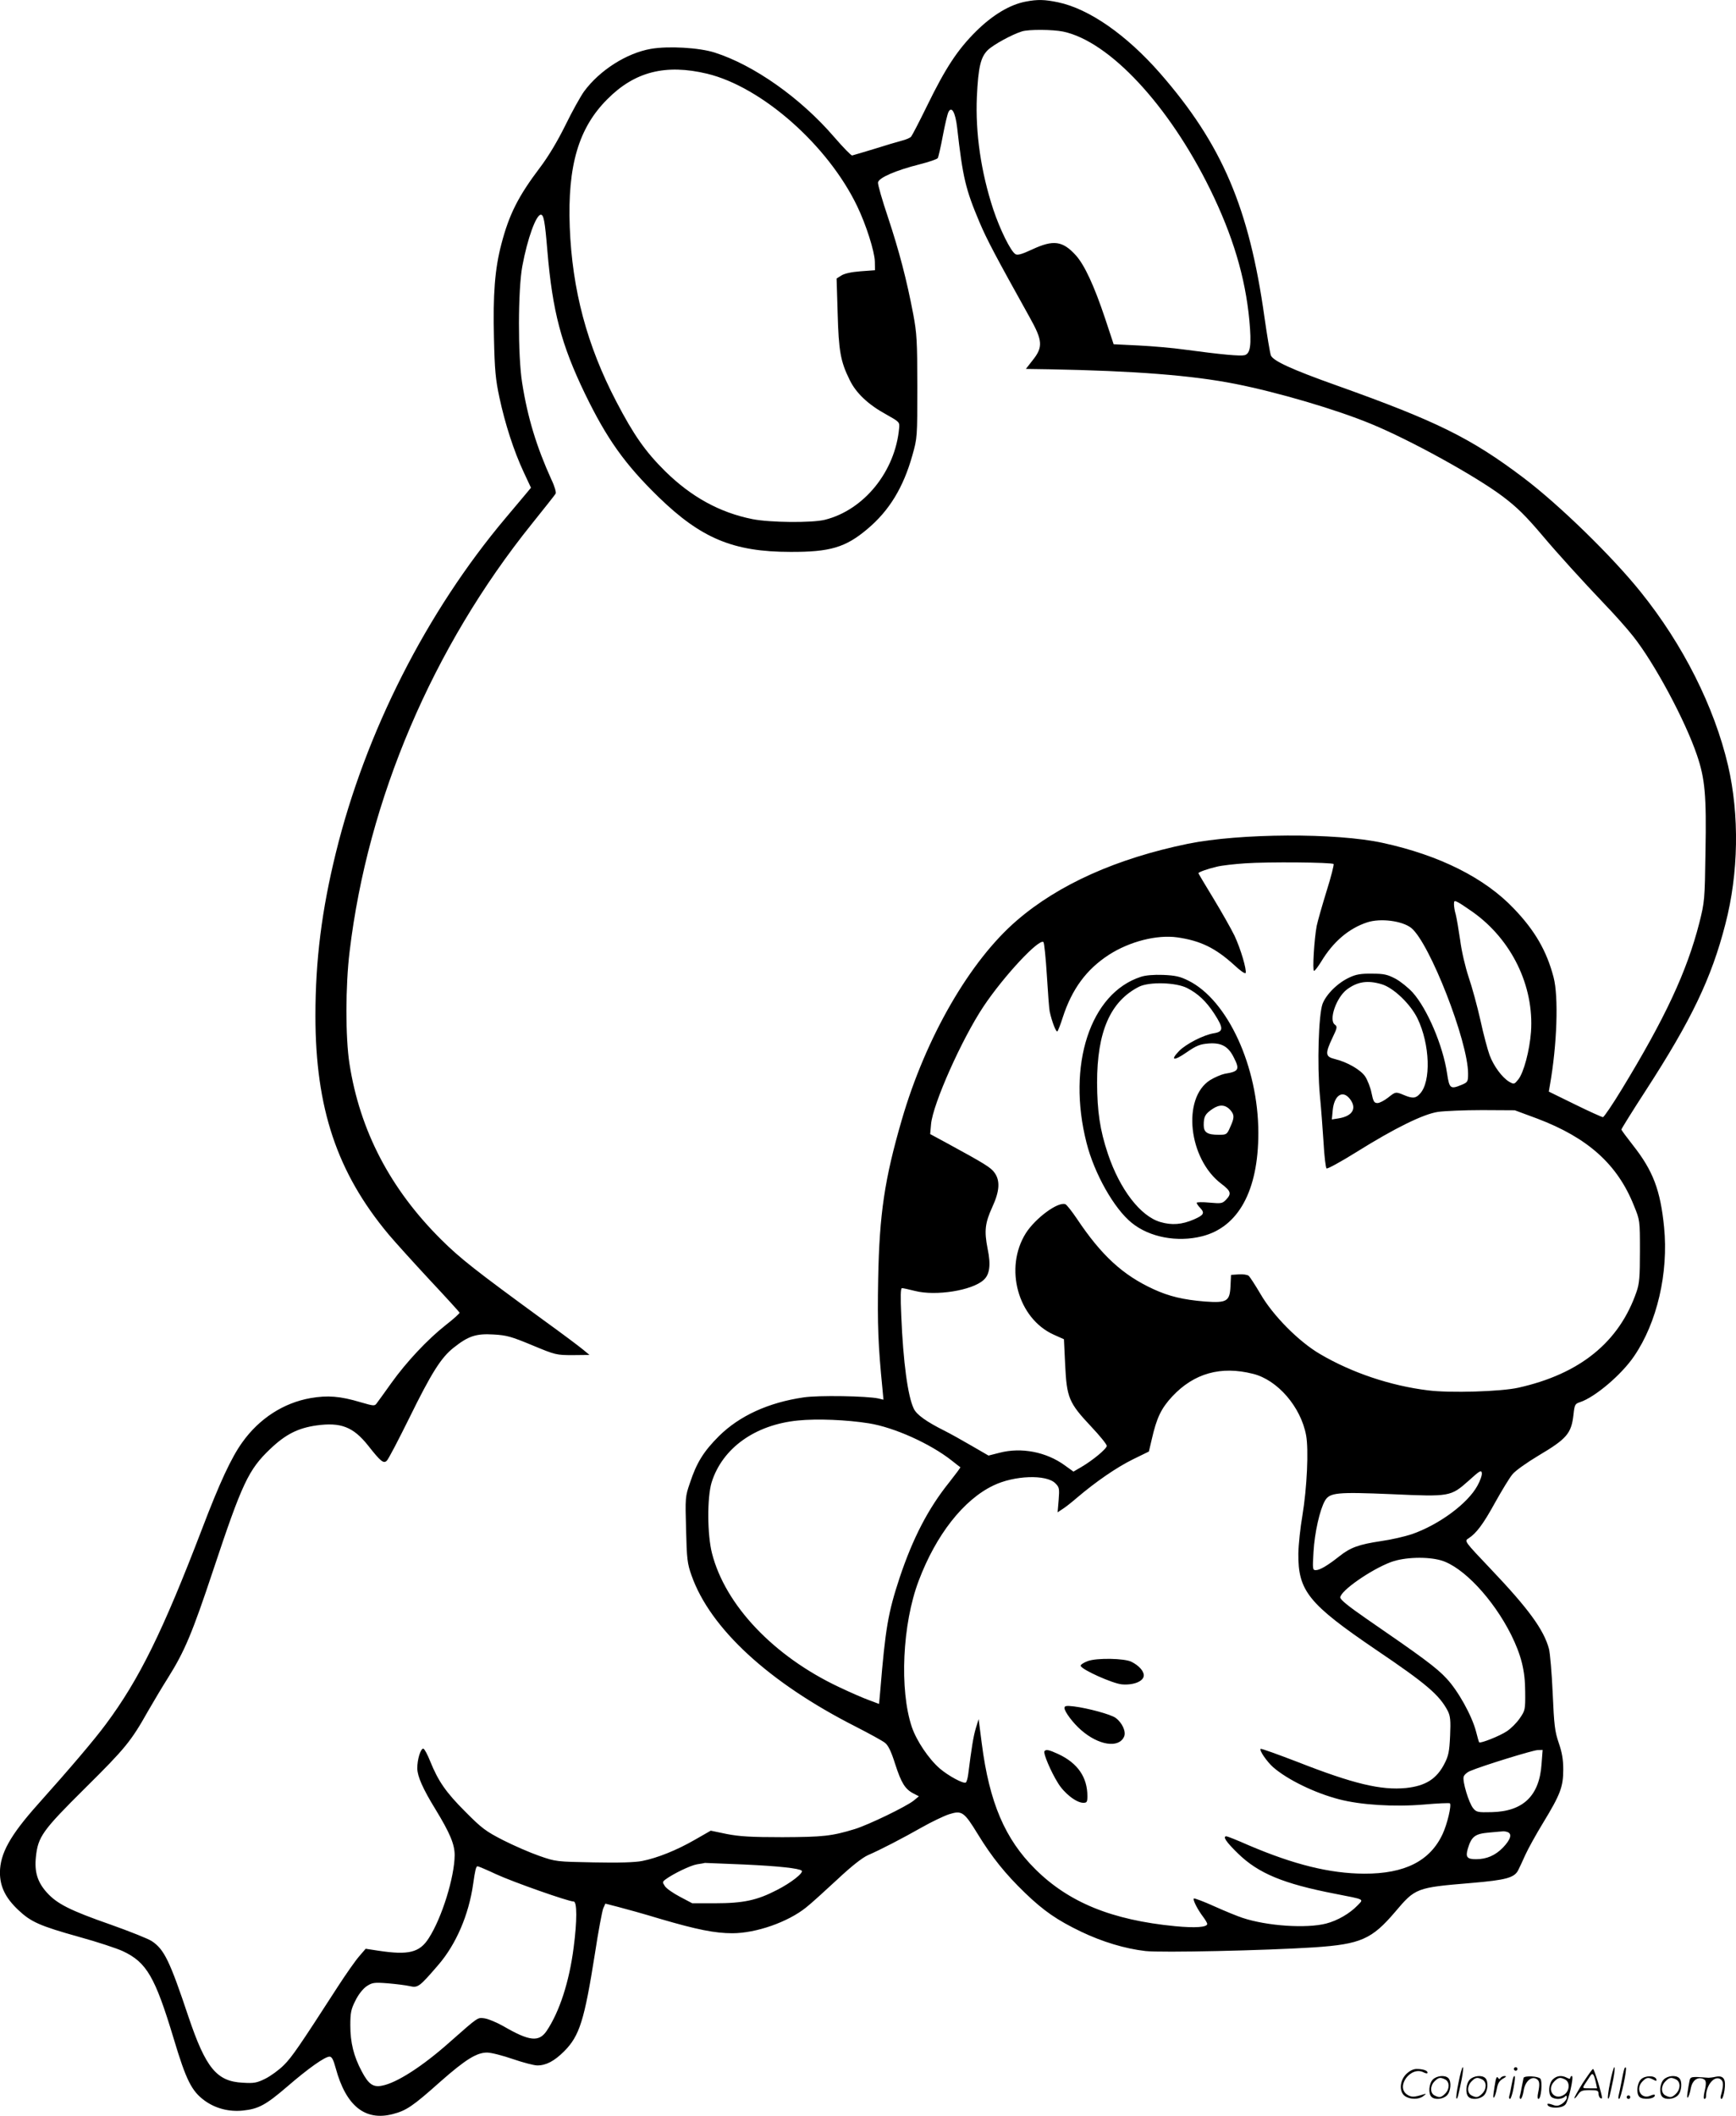
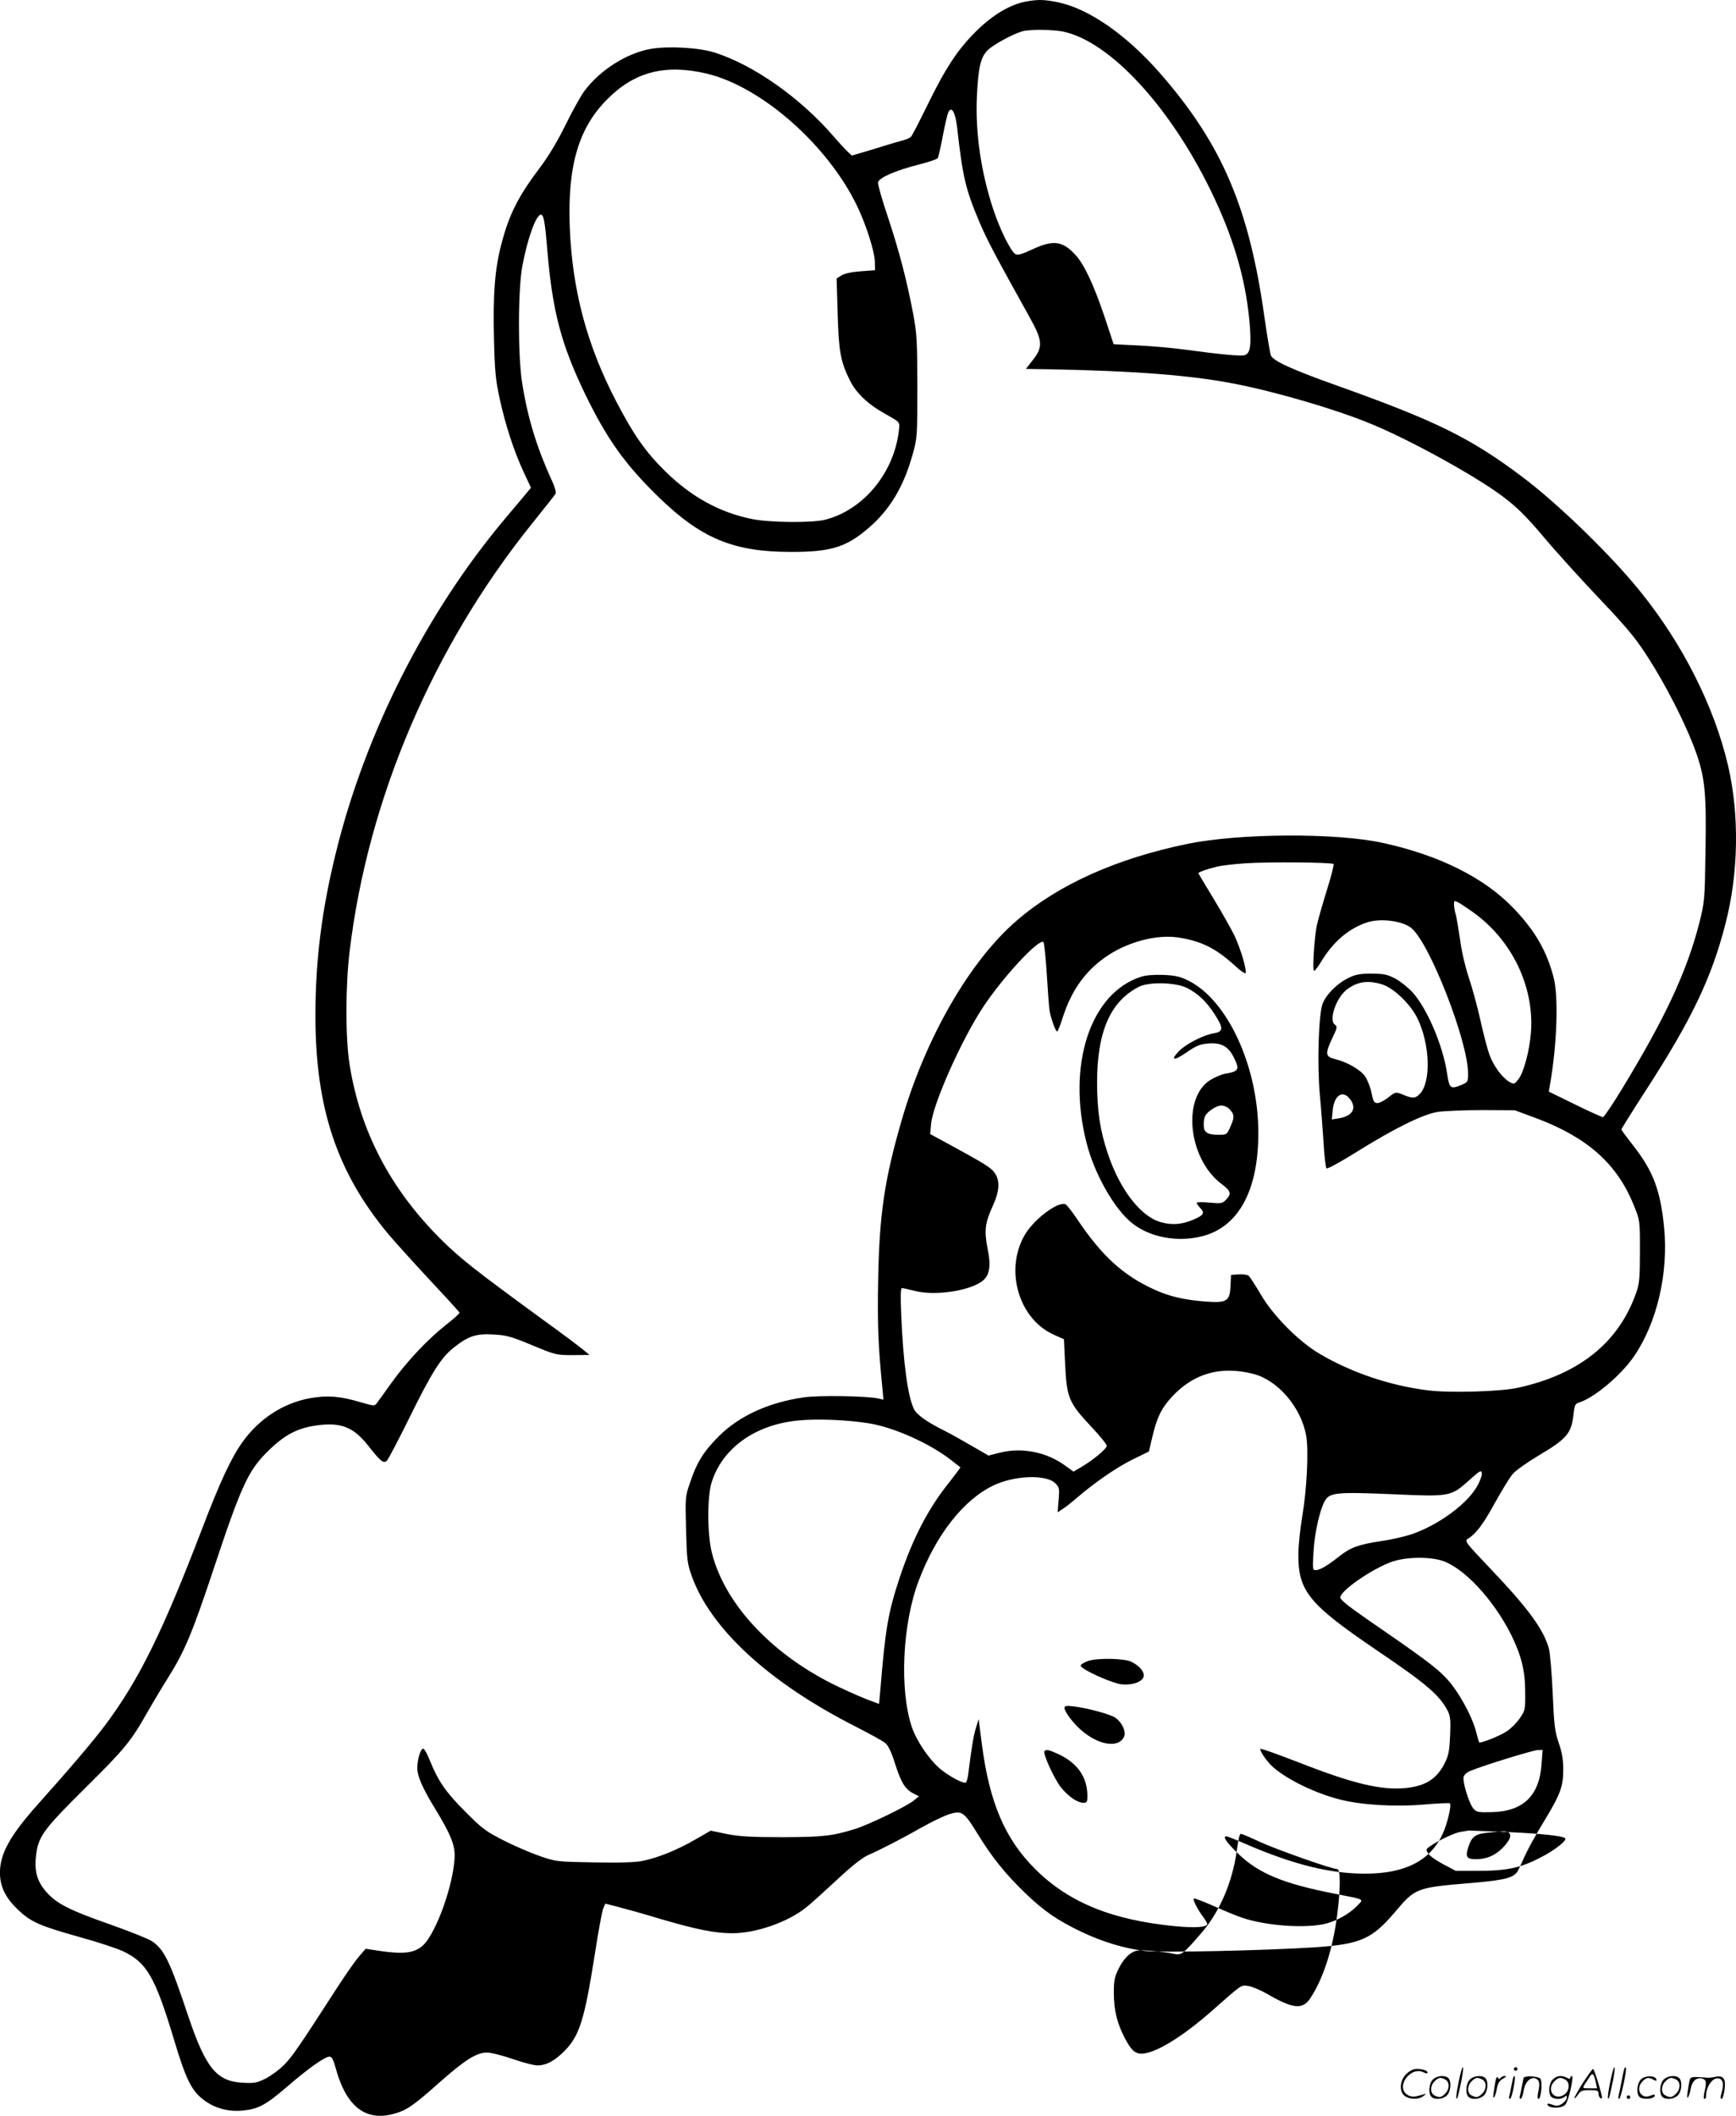
<svg xmlns="http://www.w3.org/2000/svg" version="1.0" viewBox="0 0 984.981 1200.387" preserveAspectRatio="xMidYMid meet">
  <g transform="translate(-1.033,1200.809) scale(0.1,-0.1)" fill="#000000" stroke="none">
-     <path d="M5830 11999 c-90 -17 -188 -76 -281 -168 -106 -105 -174 -209 -278 -422 -44 -90 -85 -169 -91 -176 -5 -7 -29 -17 -53 -23 -23 -6 -94 -27 -157 -47 -63 -19 -120 -36 -125 -37 -6 0 -52 47 -102 105 -190 221 -455 408 -678 479 -88 28 -262 38 -361 21 -138 -24 -291 -121 -380 -242 -20 -28 -68 -114 -106 -192 -45 -91 -96 -176 -142 -237 -125 -165 -177 -268 -221 -437 -37 -140 -48 -285 -42 -531 4 -182 9 -237 31 -339 32 -150 82 -304 137 -422 l42 -90 -29 -35 c-16 -19 -68 -81 -116 -138 -447 -531 -794 -1214 -962 -1898 -80 -325 -116 -609 -116 -925 0 -523 122 -889 415 -1240 37 -44 142 -160 233 -258 92 -98 168 -182 170 -186 1 -4 -34 -36 -78 -70 -105 -83 -223 -209 -309 -329 -38 -53 -75 -105 -83 -115 -12 -17 -17 -16 -93 6 -114 34 -185 40 -283 23 -153 -27 -291 -116 -387 -251 -62 -86 -129 -230 -229 -493 -221 -577 -355 -851 -545 -1106 -65 -88 -201 -248 -387 -456 -157 -176 -213 -278 -214 -385 0 -81 32 -145 104 -213 72 -68 121 -90 346 -153 102 -28 214 -65 248 -81 134 -63 182 -145 287 -493 72 -241 103 -301 177 -355 61 -44 137 -64 216 -56 89 9 131 32 252 136 119 103 214 170 240 170 13 0 22 -17 35 -65 58 -214 166 -302 324 -261 77 20 113 44 271 185 142 125 205 164 264 164 23 0 89 -17 147 -37 58 -20 120 -36 138 -36 50 0 97 25 152 80 88 88 115 176 175 555 19 126 41 241 47 256 l12 27 70 -18 c39 -10 148 -40 243 -69 208 -61 310 -81 407 -81 135 0 316 63 420 147 28 22 106 93 175 157 81 76 142 124 175 139 72 31 195 95 308 159 53 30 122 63 152 73 73 23 85 15 164 -114 79 -129 156 -225 267 -332 107 -103 183 -155 318 -220 121 -58 251 -97 366 -110 89 -10 680 3 958 21 263 18 326 46 458 201 115 136 120 138 431 164 201 17 248 30 269 76 7 13 24 51 39 84 15 33 60 115 101 182 98 161 114 204 114 302 0 57 -7 97 -26 152 -22 65 -26 99 -34 282 -5 114 -15 227 -21 250 -29 109 -117 229 -330 453 -150 158 -151 159 -127 174 45 29 84 81 151 203 38 68 82 141 99 161 16 20 81 66 146 105 162 96 188 126 200 233 6 57 9 62 37 71 85 28 236 156 307 261 130 190 196 472 170 733 -21 209 -62 318 -176 463 -36 46 -66 86 -66 90 0 4 62 104 138 221 259 400 373 637 452 945 75 288 80 619 15 899 -78 333 -255 686 -496 985 -162 202 -463 495 -664 647 -299 226 -494 322 -1060 524 -256 91 -362 140 -374 171 -5 14 -21 109 -36 214 -87 623 -241 984 -593 1387 -190 217 -402 365 -578 402 -76 16 -117 17 -184 4z m212 -170 c262 -55 599 -416 834 -894 129 -263 200 -499 223 -745 13 -140 6 -188 -27 -197 -25 -6 -128 3 -343 32 -63 9 -179 19 -257 23 l-143 7 -49 148 c-62 185 -116 301 -165 356 -75 83 -128 90 -248 34 -60 -28 -83 -34 -95 -27 -27 16 -88 140 -126 254 -70 213 -102 434 -93 640 8 166 21 223 61 263 31 31 139 90 195 107 39 12 173 11 233 -1z m-2020 -239 c311 -75 686 -406 852 -752 51 -106 98 -255 100 -313 l1 -50 -82 -6 c-53 -4 -92 -13 -109 -24 l-27 -17 6 -197 c6 -214 16 -273 68 -378 36 -75 106 -141 209 -197 73 -41 75 -43 72 -76 -22 -247 -200 -466 -422 -521 -73 -18 -311 -16 -411 4 -185 37 -347 126 -495 272 -112 111 -178 205 -277 395 -167 320 -250 633 -264 990 -13 348 50 563 214 726 155 156 330 200 565 144z m1419 -306 c32 -284 48 -350 127 -537 43 -101 88 -186 286 -542 72 -129 75 -166 16 -240 l-39 -50 132 -2 c485 -9 809 -34 1057 -83 242 -48 572 -145 770 -227 219 -90 590 -294 746 -411 82 -62 130 -109 230 -227 78 -93 226 -256 349 -385 56 -58 128 -139 161 -181 121 -152 296 -478 363 -676 45 -133 54 -226 48 -547 -4 -275 -5 -284 -35 -404 -71 -277 -194 -540 -440 -944 -53 -87 -101 -158 -107 -158 -5 0 -77 32 -158 72 l-149 73 6 35 c41 231 50 504 21 614 -39 149 -106 265 -225 389 -165 174 -422 303 -744 373 -265 58 -810 55 -1106 -5 -403 -83 -732 -230 -969 -434 -267 -229 -518 -664 -654 -1132 -98 -337 -127 -534 -134 -900 -5 -265 0 -381 24 -624 l6 -64 -29 7 c-63 14 -341 19 -425 6 -198 -29 -363 -104 -480 -220 -85 -85 -126 -149 -164 -265 -27 -78 -27 -84 -22 -265 4 -166 7 -193 31 -260 106 -301 439 -608 932 -858 78 -40 153 -81 166 -92 18 -14 35 -49 57 -119 35 -108 56 -143 104 -168 l31 -16 -29 -24 c-42 -34 -257 -138 -335 -162 -131 -40 -180 -45 -410 -46 -180 0 -243 4 -316 18 l-91 19 -89 -51 c-104 -60 -214 -104 -300 -121 -40 -8 -134 -11 -275 -8 -211 4 -215 4 -309 37 -52 18 -144 58 -205 89 -98 50 -122 68 -215 162 -109 109 -153 172 -199 286 -15 38 -32 69 -38 71 -15 5 -36 -61 -35 -113 1 -45 32 -115 102 -229 83 -136 110 -200 110 -262 -1 -124 -72 -355 -147 -471 -52 -82 -115 -97 -286 -71 l-72 11 -37 -43 c-21 -24 -75 -101 -121 -172 -220 -341 -260 -399 -306 -445 -28 -28 -75 -62 -105 -77 -48 -24 -65 -27 -128 -23 -148 7 -210 83 -308 373 -107 320 -138 383 -208 430 -21 14 -127 56 -234 94 -232 81 -304 118 -362 182 -53 59 -71 117 -62 202 12 115 37 150 281 392 225 223 259 264 355 435 30 52 81 138 114 190 94 150 137 252 256 610 164 493 200 570 323 687 88 84 158 119 263 134 138 19 208 -8 292 -113 73 -93 89 -105 107 -87 9 8 65 116 126 239 127 259 182 346 253 402 83 66 127 81 226 75 75 -4 102 -12 220 -61 132 -55 137 -56 230 -56 l95 1 -35 29 c-19 16 -120 92 -224 167 -393 287 -474 351 -582 458 -289 287 -462 618 -521 999 -23 148 -23 441 1 636 103 863 472 1727 1033 2425 71 89 133 166 136 173 4 6 -6 42 -24 79 -84 185 -135 351 -166 548 -25 154 -24 531 1 664 29 156 78 291 105 291 16 0 23 -35 37 -205 29 -344 79 -532 213 -810 124 -256 226 -400 418 -587 241 -234 424 -311 748 -311 224 -1 313 25 437 130 124 104 204 236 255 418 28 99 28 103 28 390 0 259 -3 303 -23 410 -37 195 -80 359 -143 549 -33 98 -59 188 -57 199 4 27 102 69 237 103 52 13 98 29 102 35 4 7 17 64 29 128 12 63 26 123 32 134 18 35 39 -3 49 -89z m2136 -4178 c3 -3 -14 -72 -40 -154 -25 -81 -50 -169 -56 -197 -14 -75 -25 -255 -15 -255 5 0 23 24 41 53 68 113 157 188 260 222 76 25 200 9 251 -32 104 -85 322 -643 322 -826 0 -45 -2 -49 -35 -63 -65 -27 -71 -23 -84 63 -23 158 -113 369 -196 461 -24 26 -67 61 -96 77 -46 24 -65 29 -134 29 -62 1 -91 -4 -127 -21 -68 -31 -133 -96 -154 -151 -22 -63 -31 -341 -15 -517 7 -71 16 -192 21 -269 4 -76 12 -142 17 -147 4 -4 80 37 168 92 219 137 382 217 465 229 36 5 148 10 250 10 l185 -1 127 -47 c288 -109 456 -260 549 -494 34 -83 34 -83 34 -258 0 -146 -3 -184 -19 -230 -98 -286 -321 -467 -671 -545 -98 -22 -388 -31 -512 -15 -213 26 -433 100 -613 206 -120 70 -267 218 -338 341 -30 51 -60 97 -67 103 -7 6 -33 10 -57 8 l-43 -3 -3 -63 c-4 -87 -20 -97 -145 -88 -122 10 -203 29 -292 70 -174 80 -295 191 -434 399 -29 43 -59 81 -66 83 -41 16 -169 -78 -224 -164 -124 -197 -46 -484 158 -576 l58 -26 7 -147 c9 -185 21 -214 147 -348 49 -52 89 -101 89 -110 0 -16 -79 -82 -146 -121 l-43 -25 -50 36 c-105 76 -246 103 -369 71 l-63 -16 -95 55 c-53 31 -123 70 -157 87 -100 50 -156 90 -172 124 -34 71 -60 263 -71 527 -5 109 -4 157 4 157 6 0 39 -7 74 -16 117 -30 323 2 389 62 35 31 42 86 23 177 -20 102 -15 146 27 238 41 89 45 149 12 194 -20 29 -56 51 -267 166 l-98 53 5 56 c10 114 174 482 297 667 116 174 318 390 341 366 4 -5 13 -89 19 -188 6 -99 13 -191 16 -205 13 -60 37 -121 44 -113 4 4 18 40 30 78 52 161 134 273 262 356 118 76 272 115 388 99 132 -19 216 -60 323 -157 33 -31 62 -52 65 -45 6 20 -28 136 -63 211 -20 41 -74 136 -120 212 -47 77 -85 141 -85 143 0 6 53 25 105 37 28 7 100 15 160 19 126 9 492 6 502 -4z m788 -271 c222 -157 350 -421 332 -681 -8 -106 -41 -231 -72 -270 -23 -28 -24 -29 -52 -13 -40 24 -88 89 -111 151 -11 30 -35 119 -52 198 -18 80 -48 190 -67 245 -19 58 -40 146 -48 210 -9 61 -20 126 -25 145 -6 19 -10 45 -10 58 0 20 2 22 23 11 12 -6 49 -31 82 -54z m-515 -411 c67 -20 163 -112 203 -194 71 -147 78 -359 14 -427 -24 -27 -42 -28 -90 -8 -48 20 -48 20 -92 -15 -21 -16 -47 -30 -59 -30 -19 0 -24 9 -34 58 -6 31 -23 73 -36 93 -26 38 -102 82 -173 99 -53 13 -55 30 -13 119 28 58 29 65 14 76 -36 26 8 153 68 199 60 45 118 54 198 30z m-181 -650 c42 -54 16 -98 -64 -111 l-38 -6 5 52 c8 85 56 117 97 65z m-550 -1560 c139 -34 272 -187 302 -349 15 -81 5 -298 -21 -455 -12 -69 -22 -165 -23 -215 -2 -213 57 -286 441 -547 287 -194 359 -256 407 -347 14 -29 17 -53 13 -140 -4 -89 -9 -114 -31 -157 -45 -89 -108 -128 -219 -140 -142 -14 -300 24 -616 148 -112 43 -206 77 -209 74 -9 -8 35 -72 71 -104 80 -70 235 -146 374 -182 121 -32 312 -44 479 -30 79 7 146 10 150 7 10 -11 -15 -117 -41 -173 -71 -154 -215 -227 -446 -226 -194 1 -397 51 -657 162 -63 28 -119 50 -124 50 -23 0 -3 -31 66 -98 115 -112 256 -171 550 -228 173 -34 163 -29 129 -65 -45 -47 -114 -87 -179 -104 -113 -29 -335 -14 -474 32 -25 8 -97 37 -159 65 -62 28 -115 48 -118 45 -7 -7 21 -62 52 -103 13 -17 24 -36 24 -41 0 -19 -67 -24 -182 -13 -360 35 -604 135 -794 324 -172 171 -260 378 -303 711 l-18 140 -16 -52 c-14 -47 -24 -110 -43 -260 -3 -24 -9 -45 -14 -48 -14 -8 -99 38 -148 80 -62 54 -131 156 -158 235 -71 211 -54 585 39 830 98 260 254 459 423 540 119 58 301 64 352 13 23 -23 24 -30 19 -95 l-6 -70 27 18 c15 9 52 38 82 64 108 92 226 173 317 218 l92 45 16 68 c28 123 53 176 117 245 123 131 275 174 457 128z m-2179 -281 c144 -23 348 -115 470 -211 25 -20 47 -37 49 -38 2 -2 -27 -40 -63 -86 -119 -148 -206 -316 -281 -540 -66 -200 -81 -288 -110 -640 l-7 -77 -56 21 c-31 11 -109 45 -172 75 -369 174 -645 464 -720 759 -27 106 -28 316 -2 402 61 194 246 327 490 351 108 11 277 4 402 -16z m3453 -354 c-55 -101 -217 -221 -372 -275 -39 -13 -116 -31 -173 -39 -127 -19 -175 -36 -238 -86 -67 -53 -111 -79 -134 -79 -18 0 -19 6 -13 103 6 109 36 241 65 291 27 46 67 50 378 37 332 -15 335 -14 437 76 63 57 72 63 75 44 2 -11 -9 -44 -25 -72z m-205 -424 c124 -37 294 -218 396 -421 57 -115 80 -204 80 -324 1 -102 0 -106 -31 -151 -17 -25 -50 -58 -73 -73 -40 -27 -149 -70 -157 -63 -2 2 -10 30 -18 62 -24 91 -102 231 -167 300 -56 61 -136 120 -453 338 -104 72 -150 109 -150 122 0 37 173 158 288 201 76 28 206 32 285 9z m569 -1154 c-12 -181 -104 -270 -283 -274 -79 -2 -87 0 -105 22 -25 30 -62 154 -54 179 3 11 20 26 38 33 68 29 353 117 381 118 l29 1 -6 -79z m-193 -387 c27 -10 18 -42 -26 -88 -44 -45 -93 -66 -153 -66 -51 0 -60 12 -47 58 21 71 41 86 119 93 37 3 73 7 80 7 6 1 18 -1 27 -4z m-4332 -184 c197 -9 313 -22 327 -35 12 -12 -60 -69 -141 -110 -112 -58 -189 -75 -352 -75 l-128 0 -70 37 c-38 20 -77 47 -85 60 -15 22 -14 25 3 38 43 32 142 80 179 86 22 3 42 7 45 8 3 0 103 -4 222 -9z m-1407 -55 c95 -44 410 -155 440 -155 20 0 20 -110 0 -262 -25 -194 -80 -363 -153 -472 -44 -65 -98 -59 -246 27 -37 21 -85 41 -106 44 -40 6 -34 10 -195 -132 -158 -141 -305 -235 -388 -250 -50 -10 -76 9 -114 81 -46 86 -65 164 -65 261 0 72 4 92 29 141 17 35 42 66 63 81 32 21 42 23 120 17 47 -4 103 -11 125 -16 47 -11 55 -4 162 120 101 117 173 284 198 460 11 77 16 100 25 100 4 0 52 -20 105 -45z M6483 6466 c-287 -93 -420 -501 -308 -941 44 -175 157 -375 257 -455 101 -82 258 -111 398 -76 207 52 320 259 320 586 0 375 -174 755 -398 865 -46 23 -73 29 -142 32 -53 2 -101 -2 -127 -11z m264 -64 c62 -32 107 -75 153 -145 53 -82 53 -102 -2 -111 -58 -9 -159 -61 -198 -101 -52 -54 -30 -58 42 -8 58 40 77 47 127 51 71 5 110 -16 141 -78 36 -70 30 -81 -51 -94 -19 -4 -57 -20 -83 -36 -160 -102 -123 -447 64 -588 54 -41 59 -56 28 -89 -22 -23 -27 -24 -95 -18 -40 4 -73 3 -73 -1 0 -4 9 -18 21 -30 26 -28 19 -40 -36 -64 -69 -30 -126 -34 -191 -15 -113 33 -230 185 -298 388 -45 135 -60 239 -61 402 0 290 75 462 238 545 58 29 211 25 274 -8z m246 -694 c22 -26 21 -43 -3 -95 -18 -42 -21 -43 -65 -43 -64 0 -85 13 -85 55 0 48 8 63 49 91 41 28 75 26 104 -8z M6182 2584 c-24 -9 -42 -21 -40 -27 6 -22 181 -100 233 -105 68 -6 125 18 125 51 0 25 -28 56 -70 77 -39 20 -197 23 -248 4z M6050 2318 c0 -21 49 -86 94 -125 99 -87 214 -105 244 -38 13 28 -10 79 -48 107 -28 20 -157 55 -237 65 -43 5 -53 3 -53 -9z M5936 2072 c-7 -11 36 -114 76 -178 35 -59 105 -114 145 -114 20 0 23 5 23 38 0 107 -55 187 -164 238 -54 25 -72 29 -80 16z M8286 194 c-10 -47 -15 -88 -12 -91 5 -6 9 7 30 110 7 37 10 67 6 67 -4 0 -15 -39 -24 -86z M8600 270 c0 -5 5 -10 10 -10 6 0 10 5 10 10 0 6 -4 10 -10 10 -5 0 -10 -4 -10 -10z M9146 194 c-10 -47 -15 -88 -12 -91 5 -6 9 7 30 110 7 37 10 67 6 67 -4 0 -15 -39 -24 -86z M9226 269 c-3 -8 -10 -41 -16 -74 -6 -33 -14 -68 -16 -77 -3 -10 -1 -18 3 -18 10 0 46 171 38 178 -2 3 -7 -1 -9 -9z M7989 241 c-38 -38 -41 -101 -7 -125 29 -20 79 -20 104 0 18 14 18 15 1 10 -53 -17 -69 -17 -92 -2 -69 45 21 166 94 126 12 -6 21 -7 21 -1 0 12 -25 21 -62 21 -19 0 -39 -10 -59 -29z M8990 189 c-28 -45 -49 -83 -47 -85 2 -3 12 7 21 21 14 21 24 25 66 25 43 0 50 -3 50 -19 0 -11 5 -23 10 -26 6 -3 10 -3 10 1 0 20 -44 164 -51 164 -4 0 -30 -37 -59 -81z m75 4 l7 -33 -42 0 c-42 0 -42 0 -28 23 8 12 21 32 29 44 15 25 22 18 34 -34z M8140 210 c-22 -22 -27 -79 -8 -98 19 -19 66 -14 88 8 22 22 27 79 8 98 -19 19 -66 14 -88 -8z m71 0 c25 -14 25 -54 -1 -80 -23 -23 -33 -24 -61 -10 -25 14 -25 54 1 80 23 23 33 24 61 10z M8350 210 c-22 -22 -27 -79 -8 -98 19 -19 66 -14 88 8 22 22 27 79 8 98 -19 19 -66 14 -88 -8z m71 0 c25 -14 25 -54 -1 -80 -23 -23 -33 -24 -61 -10 -25 14 -25 54 1 80 23 23 33 24 61 10z M8496 204 c-3 -16 -8 -47 -11 -69 -8 -51 10 -26 19 27 5 27 15 42 34 53 18 10 22 14 10 15 -9 0 -20 -5 -24 -11 -5 -8 -9 -8 -14 1 -5 8 -10 3 -14 -16z M8597 223 c-2 -4 -7 -26 -11 -48 -4 -22 -9 -48 -12 -57 -3 -10 -1 -18 4 -18 4 0 14 28 20 62 11 58 10 81 -1 61z M8655 220 c-1 -3 -5 -23 -9 -45 -4 -22 -9 -48 -12 -57 -3 -10 -1 -18 4 -18 5 0 13 20 17 45 7 53 44 87 74 68 17 -11 19 -28 8 -80 -4 -18 -3 -33 2 -33 16 0 24 99 11 115 -12 14 -87 18 -95 5z M8820 210 c-22 -22 -27 -79 -8 -98 7 -7 24 -12 38 -12 14 0 31 5 38 12 9 9 12 8 12 -5 0 -9 -12 -24 -26 -34 -21 -13 -32 -15 -55 -6 -16 6 -29 8 -29 3 0 -24 81 -27 102 -2 18 19 50 162 37 162 -5 0 -9 -5 -9 -10 0 -7 -6 -7 -19 0 -30 16 -59 12 -81 -10z m71 0 c29 -16 25 -65 -6 -86 -56 -37 -103 28 -55 76 23 23 33 24 61 10z M9321 211 c-23 -23 -28 -80 -9 -99 19 -19 88 -13 88 9 0 5 -11 4 -24 -2 -54 -25 -89 38 -46 81 23 23 33 24 62 9 16 -9 19 -8 16 3 -8 22 -64 22 -87 -1z M9450 210 c-22 -22 -27 -79 -8 -98 19 -19 66 -14 88 8 22 22 27 79 8 98 -19 19 -66 14 -88 -8z m71 0 c25 -14 25 -54 -1 -80 -23 -23 -33 -24 -61 -10 -25 14 -25 54 1 80 23 23 33 24 61 10z M9596 201 c-3 -14 -8 -44 -11 -66 -8 -51 10 -26 19 27 8 41 35 63 66 53 22 -7 24 -21 11 -77 -5 -22 -5 -38 0 -38 5 0 9 6 9 13 0 68 51 125 85 97 15 -13 15 -35 -1 -92 -3 -10 -1 -18 4 -18 6 0 13 23 17 50 9 63 -5 84 -49 76 -17 -4 -35 -6 -41 -6 -101 8 -104 7 -109 -19z M9240 110 c0 -5 5 -10 10 -10 6 0 10 5 10 10 0 6 -4 10 -10 10 -5 0 -10 -4 -10 -10z" />
+     <path d="M5830 11999 c-90 -17 -188 -76 -281 -168 -106 -105 -174 -209 -278 -422 -44 -90 -85 -169 -91 -176 -5 -7 -29 -17 -53 -23 -23 -6 -94 -27 -157 -47 -63 -19 -120 -36 -125 -37 -6 0 -52 47 -102 105 -190 221 -455 408 -678 479 -88 28 -262 38 -361 21 -138 -24 -291 -121 -380 -242 -20 -28 -68 -114 -106 -192 -45 -91 -96 -176 -142 -237 -125 -165 -177 -268 -221 -437 -37 -140 -48 -285 -42 -531 4 -182 9 -237 31 -339 32 -150 82 -304 137 -422 l42 -90 -29 -35 c-16 -19 -68 -81 -116 -138 -447 -531 -794 -1214 -962 -1898 -80 -325 -116 -609 -116 -925 0 -523 122 -889 415 -1240 37 -44 142 -160 233 -258 92 -98 168 -182 170 -186 1 -4 -34 -36 -78 -70 -105 -83 -223 -209 -309 -329 -38 -53 -75 -105 -83 -115 -12 -17 -17 -16 -93 6 -114 34 -185 40 -283 23 -153 -27 -291 -116 -387 -251 -62 -86 -129 -230 -229 -493 -221 -577 -355 -851 -545 -1106 -65 -88 -201 -248 -387 -456 -157 -176 -213 -278 -214 -385 0 -81 32 -145 104 -213 72 -68 121 -90 346 -153 102 -28 214 -65 248 -81 134 -63 182 -145 287 -493 72 -241 103 -301 177 -355 61 -44 137 -64 216 -56 89 9 131 32 252 136 119 103 214 170 240 170 13 0 22 -17 35 -65 58 -214 166 -302 324 -261 77 20 113 44 271 185 142 125 205 164 264 164 23 0 89 -17 147 -37 58 -20 120 -36 138 -36 50 0 97 25 152 80 88 88 115 176 175 555 19 126 41 241 47 256 l12 27 70 -18 c39 -10 148 -40 243 -69 208 -61 310 -81 407 -81 135 0 316 63 420 147 28 22 106 93 175 157 81 76 142 124 175 139 72 31 195 95 308 159 53 30 122 63 152 73 73 23 85 15 164 -114 79 -129 156 -225 267 -332 107 -103 183 -155 318 -220 121 -58 251 -97 366 -110 89 -10 680 3 958 21 263 18 326 46 458 201 115 136 120 138 431 164 201 17 248 30 269 76 7 13 24 51 39 84 15 33 60 115 101 182 98 161 114 204 114 302 0 57 -7 97 -26 152 -22 65 -26 99 -34 282 -5 114 -15 227 -21 250 -29 109 -117 229 -330 453 -150 158 -151 159 -127 174 45 29 84 81 151 203 38 68 82 141 99 161 16 20 81 66 146 105 162 96 188 126 200 233 6 57 9 62 37 71 85 28 236 156 307 261 130 190 196 472 170 733 -21 209 -62 318 -176 463 -36 46 -66 86 -66 90 0 4 62 104 138 221 259 400 373 637 452 945 75 288 80 619 15 899 -78 333 -255 686 -496 985 -162 202 -463 495 -664 647 -299 226 -494 322 -1060 524 -256 91 -362 140 -374 171 -5 14 -21 109 -36 214 -87 623 -241 984 -593 1387 -190 217 -402 365 -578 402 -76 16 -117 17 -184 4z m212 -170 c262 -55 599 -416 834 -894 129 -263 200 -499 223 -745 13 -140 6 -188 -27 -197 -25 -6 -128 3 -343 32 -63 9 -179 19 -257 23 l-143 7 -49 148 c-62 185 -116 301 -165 356 -75 83 -128 90 -248 34 -60 -28 -83 -34 -95 -27 -27 16 -88 140 -126 254 -70 213 -102 434 -93 640 8 166 21 223 61 263 31 31 139 90 195 107 39 12 173 11 233 -1z m-2020 -239 c311 -75 686 -406 852 -752 51 -106 98 -255 100 -313 l1 -50 -82 -6 c-53 -4 -92 -13 -109 -24 l-27 -17 6 -197 c6 -214 16 -273 68 -378 36 -75 106 -141 209 -197 73 -41 75 -43 72 -76 -22 -247 -200 -466 -422 -521 -73 -18 -311 -16 -411 4 -185 37 -347 126 -495 272 -112 111 -178 205 -277 395 -167 320 -250 633 -264 990 -13 348 50 563 214 726 155 156 330 200 565 144z m1419 -306 c32 -284 48 -350 127 -537 43 -101 88 -186 286 -542 72 -129 75 -166 16 -240 l-39 -50 132 -2 c485 -9 809 -34 1057 -83 242 -48 572 -145 770 -227 219 -90 590 -294 746 -411 82 -62 130 -109 230 -227 78 -93 226 -256 349 -385 56 -58 128 -139 161 -181 121 -152 296 -478 363 -676 45 -133 54 -226 48 -547 -4 -275 -5 -284 -35 -404 -71 -277 -194 -540 -440 -944 -53 -87 -101 -158 -107 -158 -5 0 -77 32 -158 72 l-149 73 6 35 c41 231 50 504 21 614 -39 149 -106 265 -225 389 -165 174 -422 303 -744 373 -265 58 -810 55 -1106 -5 -403 -83 -732 -230 -969 -434 -267 -229 -518 -664 -654 -1132 -98 -337 -127 -534 -134 -900 -5 -265 0 -381 24 -624 l6 -64 -29 7 c-63 14 -341 19 -425 6 -198 -29 -363 -104 -480 -220 -85 -85 -126 -149 -164 -265 -27 -78 -27 -84 -22 -265 4 -166 7 -193 31 -260 106 -301 439 -608 932 -858 78 -40 153 -81 166 -92 18 -14 35 -49 57 -119 35 -108 56 -143 104 -168 l31 -16 -29 -24 c-42 -34 -257 -138 -335 -162 -131 -40 -180 -45 -410 -46 -180 0 -243 4 -316 18 l-91 19 -89 -51 c-104 -60 -214 -104 -300 -121 -40 -8 -134 -11 -275 -8 -211 4 -215 4 -309 37 -52 18 -144 58 -205 89 -98 50 -122 68 -215 162 -109 109 -153 172 -199 286 -15 38 -32 69 -38 71 -15 5 -36 -61 -35 -113 1 -45 32 -115 102 -229 83 -136 110 -200 110 -262 -1 -124 -72 -355 -147 -471 -52 -82 -115 -97 -286 -71 l-72 11 -37 -43 c-21 -24 -75 -101 -121 -172 -220 -341 -260 -399 -306 -445 -28 -28 -75 -62 -105 -77 -48 -24 -65 -27 -128 -23 -148 7 -210 83 -308 373 -107 320 -138 383 -208 430 -21 14 -127 56 -234 94 -232 81 -304 118 -362 182 -53 59 -71 117 -62 202 12 115 37 150 281 392 225 223 259 264 355 435 30 52 81 138 114 190 94 150 137 252 256 610 164 493 200 570 323 687 88 84 158 119 263 134 138 19 208 -8 292 -113 73 -93 89 -105 107 -87 9 8 65 116 126 239 127 259 182 346 253 402 83 66 127 81 226 75 75 -4 102 -12 220 -61 132 -55 137 -56 230 -56 l95 1 -35 29 c-19 16 -120 92 -224 167 -393 287 -474 351 -582 458 -289 287 -462 618 -521 999 -23 148 -23 441 1 636 103 863 472 1727 1033 2425 71 89 133 166 136 173 4 6 -6 42 -24 79 -84 185 -135 351 -166 548 -25 154 -24 531 1 664 29 156 78 291 105 291 16 0 23 -35 37 -205 29 -344 79 -532 213 -810 124 -256 226 -400 418 -587 241 -234 424 -311 748 -311 224 -1 313 25 437 130 124 104 204 236 255 418 28 99 28 103 28 390 0 259 -3 303 -23 410 -37 195 -80 359 -143 549 -33 98 -59 188 -57 199 4 27 102 69 237 103 52 13 98 29 102 35 4 7 17 64 29 128 12 63 26 123 32 134 18 35 39 -3 49 -89z m2136 -4178 c3 -3 -14 -72 -40 -154 -25 -81 -50 -169 -56 -197 -14 -75 -25 -255 -15 -255 5 0 23 24 41 53 68 113 157 188 260 222 76 25 200 9 251 -32 104 -85 322 -643 322 -826 0 -45 -2 -49 -35 -63 -65 -27 -71 -23 -84 63 -23 158 -113 369 -196 461 -24 26 -67 61 -96 77 -46 24 -65 29 -134 29 -62 1 -91 -4 -127 -21 -68 -31 -133 -96 -154 -151 -22 -63 -31 -341 -15 -517 7 -71 16 -192 21 -269 4 -76 12 -142 17 -147 4 -4 80 37 168 92 219 137 382 217 465 229 36 5 148 10 250 10 l185 -1 127 -47 c288 -109 456 -260 549 -494 34 -83 34 -83 34 -258 0 -146 -3 -184 -19 -230 -98 -286 -321 -467 -671 -545 -98 -22 -388 -31 -512 -15 -213 26 -433 100 -613 206 -120 70 -267 218 -338 341 -30 51 -60 97 -67 103 -7 6 -33 10 -57 8 l-43 -3 -3 -63 c-4 -87 -20 -97 -145 -88 -122 10 -203 29 -292 70 -174 80 -295 191 -434 399 -29 43 -59 81 -66 83 -41 16 -169 -78 -224 -164 -124 -197 -46 -484 158 -576 l58 -26 7 -147 c9 -185 21 -214 147 -348 49 -52 89 -101 89 -110 0 -16 -79 -82 -146 -121 l-43 -25 -50 36 c-105 76 -246 103 -369 71 l-63 -16 -95 55 c-53 31 -123 70 -157 87 -100 50 -156 90 -172 124 -34 71 -60 263 -71 527 -5 109 -4 157 4 157 6 0 39 -7 74 -16 117 -30 323 2 389 62 35 31 42 86 23 177 -20 102 -15 146 27 238 41 89 45 149 12 194 -20 29 -56 51 -267 166 l-98 53 5 56 c10 114 174 482 297 667 116 174 318 390 341 366 4 -5 13 -89 19 -188 6 -99 13 -191 16 -205 13 -60 37 -121 44 -113 4 4 18 40 30 78 52 161 134 273 262 356 118 76 272 115 388 99 132 -19 216 -60 323 -157 33 -31 62 -52 65 -45 6 20 -28 136 -63 211 -20 41 -74 136 -120 212 -47 77 -85 141 -85 143 0 6 53 25 105 37 28 7 100 15 160 19 126 9 492 6 502 -4z m788 -271 c222 -157 350 -421 332 -681 -8 -106 -41 -231 -72 -270 -23 -28 -24 -29 -52 -13 -40 24 -88 89 -111 151 -11 30 -35 119 -52 198 -18 80 -48 190 -67 245 -19 58 -40 146 -48 210 -9 61 -20 126 -25 145 -6 19 -10 45 -10 58 0 20 2 22 23 11 12 -6 49 -31 82 -54z m-515 -411 c67 -20 163 -112 203 -194 71 -147 78 -359 14 -427 -24 -27 -42 -28 -90 -8 -48 20 -48 20 -92 -15 -21 -16 -47 -30 -59 -30 -19 0 -24 9 -34 58 -6 31 -23 73 -36 93 -26 38 -102 82 -173 99 -53 13 -55 30 -13 119 28 58 29 65 14 76 -36 26 8 153 68 199 60 45 118 54 198 30z m-181 -650 c42 -54 16 -98 -64 -111 l-38 -6 5 52 c8 85 56 117 97 65z m-550 -1560 c139 -34 272 -187 302 -349 15 -81 5 -298 -21 -455 -12 -69 -22 -165 -23 -215 -2 -213 57 -286 441 -547 287 -194 359 -256 407 -347 14 -29 17 -53 13 -140 -4 -89 -9 -114 -31 -157 -45 -89 -108 -128 -219 -140 -142 -14 -300 24 -616 148 -112 43 -206 77 -209 74 -9 -8 35 -72 71 -104 80 -70 235 -146 374 -182 121 -32 312 -44 479 -30 79 7 146 10 150 7 10 -11 -15 -117 -41 -173 -71 -154 -215 -227 -446 -226 -194 1 -397 51 -657 162 -63 28 -119 50 -124 50 -23 0 -3 -31 66 -98 115 -112 256 -171 550 -228 173 -34 163 -29 129 -65 -45 -47 -114 -87 -179 -104 -113 -29 -335 -14 -474 32 -25 8 -97 37 -159 65 -62 28 -115 48 -118 45 -7 -7 21 -62 52 -103 13 -17 24 -36 24 -41 0 -19 -67 -24 -182 -13 -360 35 -604 135 -794 324 -172 171 -260 378 -303 711 l-18 140 -16 -52 c-14 -47 -24 -110 -43 -260 -3 -24 -9 -45 -14 -48 -14 -8 -99 38 -148 80 -62 54 -131 156 -158 235 -71 211 -54 585 39 830 98 260 254 459 423 540 119 58 301 64 352 13 23 -23 24 -30 19 -95 l-6 -70 27 18 c15 9 52 38 82 64 108 92 226 173 317 218 l92 45 16 68 c28 123 53 176 117 245 123 131 275 174 457 128z m-2179 -281 c144 -23 348 -115 470 -211 25 -20 47 -37 49 -38 2 -2 -27 -40 -63 -86 -119 -148 -206 -316 -281 -540 -66 -200 -81 -288 -110 -640 l-7 -77 -56 21 c-31 11 -109 45 -172 75 -369 174 -645 464 -720 759 -27 106 -28 316 -2 402 61 194 246 327 490 351 108 11 277 4 402 -16z m3453 -354 c-55 -101 -217 -221 -372 -275 -39 -13 -116 -31 -173 -39 -127 -19 -175 -36 -238 -86 -67 -53 -111 -79 -134 -79 -18 0 -19 6 -13 103 6 109 36 241 65 291 27 46 67 50 378 37 332 -15 335 -14 437 76 63 57 72 63 75 44 2 -11 -9 -44 -25 -72z m-205 -424 c124 -37 294 -218 396 -421 57 -115 80 -204 80 -324 1 -102 0 -106 -31 -151 -17 -25 -50 -58 -73 -73 -40 -27 -149 -70 -157 -63 -2 2 -10 30 -18 62 -24 91 -102 231 -167 300 -56 61 -136 120 -453 338 -104 72 -150 109 -150 122 0 37 173 158 288 201 76 28 206 32 285 9z m569 -1154 c-12 -181 -104 -270 -283 -274 -79 -2 -87 0 -105 22 -25 30 -62 154 -54 179 3 11 20 26 38 33 68 29 353 117 381 118 l29 1 -6 -79z m-193 -387 c27 -10 18 -42 -26 -88 -44 -45 -93 -66 -153 -66 -51 0 -60 12 -47 58 21 71 41 86 119 93 37 3 73 7 80 7 6 1 18 -1 27 -4z c197 -9 313 -22 327 -35 12 -12 -60 -69 -141 -110 -112 -58 -189 -75 -352 -75 l-128 0 -70 37 c-38 20 -77 47 -85 60 -15 22 -14 25 3 38 43 32 142 80 179 86 22 3 42 7 45 8 3 0 103 -4 222 -9z m-1407 -55 c95 -44 410 -155 440 -155 20 0 20 -110 0 -262 -25 -194 -80 -363 -153 -472 -44 -65 -98 -59 -246 27 -37 21 -85 41 -106 44 -40 6 -34 10 -195 -132 -158 -141 -305 -235 -388 -250 -50 -10 -76 9 -114 81 -46 86 -65 164 -65 261 0 72 4 92 29 141 17 35 42 66 63 81 32 21 42 23 120 17 47 -4 103 -11 125 -16 47 -11 55 -4 162 120 101 117 173 284 198 460 11 77 16 100 25 100 4 0 52 -20 105 -45z M6483 6466 c-287 -93 -420 -501 -308 -941 44 -175 157 -375 257 -455 101 -82 258 -111 398 -76 207 52 320 259 320 586 0 375 -174 755 -398 865 -46 23 -73 29 -142 32 -53 2 -101 -2 -127 -11z m264 -64 c62 -32 107 -75 153 -145 53 -82 53 -102 -2 -111 -58 -9 -159 -61 -198 -101 -52 -54 -30 -58 42 -8 58 40 77 47 127 51 71 5 110 -16 141 -78 36 -70 30 -81 -51 -94 -19 -4 -57 -20 -83 -36 -160 -102 -123 -447 64 -588 54 -41 59 -56 28 -89 -22 -23 -27 -24 -95 -18 -40 4 -73 3 -73 -1 0 -4 9 -18 21 -30 26 -28 19 -40 -36 -64 -69 -30 -126 -34 -191 -15 -113 33 -230 185 -298 388 -45 135 -60 239 -61 402 0 290 75 462 238 545 58 29 211 25 274 -8z m246 -694 c22 -26 21 -43 -3 -95 -18 -42 -21 -43 -65 -43 -64 0 -85 13 -85 55 0 48 8 63 49 91 41 28 75 26 104 -8z M6182 2584 c-24 -9 -42 -21 -40 -27 6 -22 181 -100 233 -105 68 -6 125 18 125 51 0 25 -28 56 -70 77 -39 20 -197 23 -248 4z M6050 2318 c0 -21 49 -86 94 -125 99 -87 214 -105 244 -38 13 28 -10 79 -48 107 -28 20 -157 55 -237 65 -43 5 -53 3 -53 -9z M5936 2072 c-7 -11 36 -114 76 -178 35 -59 105 -114 145 -114 20 0 23 5 23 38 0 107 -55 187 -164 238 -54 25 -72 29 -80 16z M8286 194 c-10 -47 -15 -88 -12 -91 5 -6 9 7 30 110 7 37 10 67 6 67 -4 0 -15 -39 -24 -86z M8600 270 c0 -5 5 -10 10 -10 6 0 10 5 10 10 0 6 -4 10 -10 10 -5 0 -10 -4 -10 -10z M9146 194 c-10 -47 -15 -88 -12 -91 5 -6 9 7 30 110 7 37 10 67 6 67 -4 0 -15 -39 -24 -86z M9226 269 c-3 -8 -10 -41 -16 -74 -6 -33 -14 -68 -16 -77 -3 -10 -1 -18 3 -18 10 0 46 171 38 178 -2 3 -7 -1 -9 -9z M7989 241 c-38 -38 -41 -101 -7 -125 29 -20 79 -20 104 0 18 14 18 15 1 10 -53 -17 -69 -17 -92 -2 -69 45 21 166 94 126 12 -6 21 -7 21 -1 0 12 -25 21 -62 21 -19 0 -39 -10 -59 -29z M8990 189 c-28 -45 -49 -83 -47 -85 2 -3 12 7 21 21 14 21 24 25 66 25 43 0 50 -3 50 -19 0 -11 5 -23 10 -26 6 -3 10 -3 10 1 0 20 -44 164 -51 164 -4 0 -30 -37 -59 -81z m75 4 l7 -33 -42 0 c-42 0 -42 0 -28 23 8 12 21 32 29 44 15 25 22 18 34 -34z M8140 210 c-22 -22 -27 -79 -8 -98 19 -19 66 -14 88 8 22 22 27 79 8 98 -19 19 -66 14 -88 -8z m71 0 c25 -14 25 -54 -1 -80 -23 -23 -33 -24 -61 -10 -25 14 -25 54 1 80 23 23 33 24 61 10z M8350 210 c-22 -22 -27 -79 -8 -98 19 -19 66 -14 88 8 22 22 27 79 8 98 -19 19 -66 14 -88 -8z m71 0 c25 -14 25 -54 -1 -80 -23 -23 -33 -24 -61 -10 -25 14 -25 54 1 80 23 23 33 24 61 10z M8496 204 c-3 -16 -8 -47 -11 -69 -8 -51 10 -26 19 27 5 27 15 42 34 53 18 10 22 14 10 15 -9 0 -20 -5 -24 -11 -5 -8 -9 -8 -14 1 -5 8 -10 3 -14 -16z M8597 223 c-2 -4 -7 -26 -11 -48 -4 -22 -9 -48 -12 -57 -3 -10 -1 -18 4 -18 4 0 14 28 20 62 11 58 10 81 -1 61z M8655 220 c-1 -3 -5 -23 -9 -45 -4 -22 -9 -48 -12 -57 -3 -10 -1 -18 4 -18 5 0 13 20 17 45 7 53 44 87 74 68 17 -11 19 -28 8 -80 -4 -18 -3 -33 2 -33 16 0 24 99 11 115 -12 14 -87 18 -95 5z M8820 210 c-22 -22 -27 -79 -8 -98 7 -7 24 -12 38 -12 14 0 31 5 38 12 9 9 12 8 12 -5 0 -9 -12 -24 -26 -34 -21 -13 -32 -15 -55 -6 -16 6 -29 8 -29 3 0 -24 81 -27 102 -2 18 19 50 162 37 162 -5 0 -9 -5 -9 -10 0 -7 -6 -7 -19 0 -30 16 -59 12 -81 -10z m71 0 c29 -16 25 -65 -6 -86 -56 -37 -103 28 -55 76 23 23 33 24 61 10z M9321 211 c-23 -23 -28 -80 -9 -99 19 -19 88 -13 88 9 0 5 -11 4 -24 -2 -54 -25 -89 38 -46 81 23 23 33 24 62 9 16 -9 19 -8 16 3 -8 22 -64 22 -87 -1z M9450 210 c-22 -22 -27 -79 -8 -98 19 -19 66 -14 88 8 22 22 27 79 8 98 -19 19 -66 14 -88 -8z m71 0 c25 -14 25 -54 -1 -80 -23 -23 -33 -24 -61 -10 -25 14 -25 54 1 80 23 23 33 24 61 10z M9596 201 c-3 -14 -8 -44 -11 -66 -8 -51 10 -26 19 27 8 41 35 63 66 53 22 -7 24 -21 11 -77 -5 -22 -5 -38 0 -38 5 0 9 6 9 13 0 68 51 125 85 97 15 -13 15 -35 -1 -92 -3 -10 -1 -18 4 -18 6 0 13 23 17 50 9 63 -5 84 -49 76 -17 -4 -35 -6 -41 -6 -101 8 -104 7 -109 -19z M9240 110 c0 -5 5 -10 10 -10 6 0 10 5 10 10 0 6 -4 10 -10 10 -5 0 -10 -4 -10 -10z" />
  </g>
</svg>